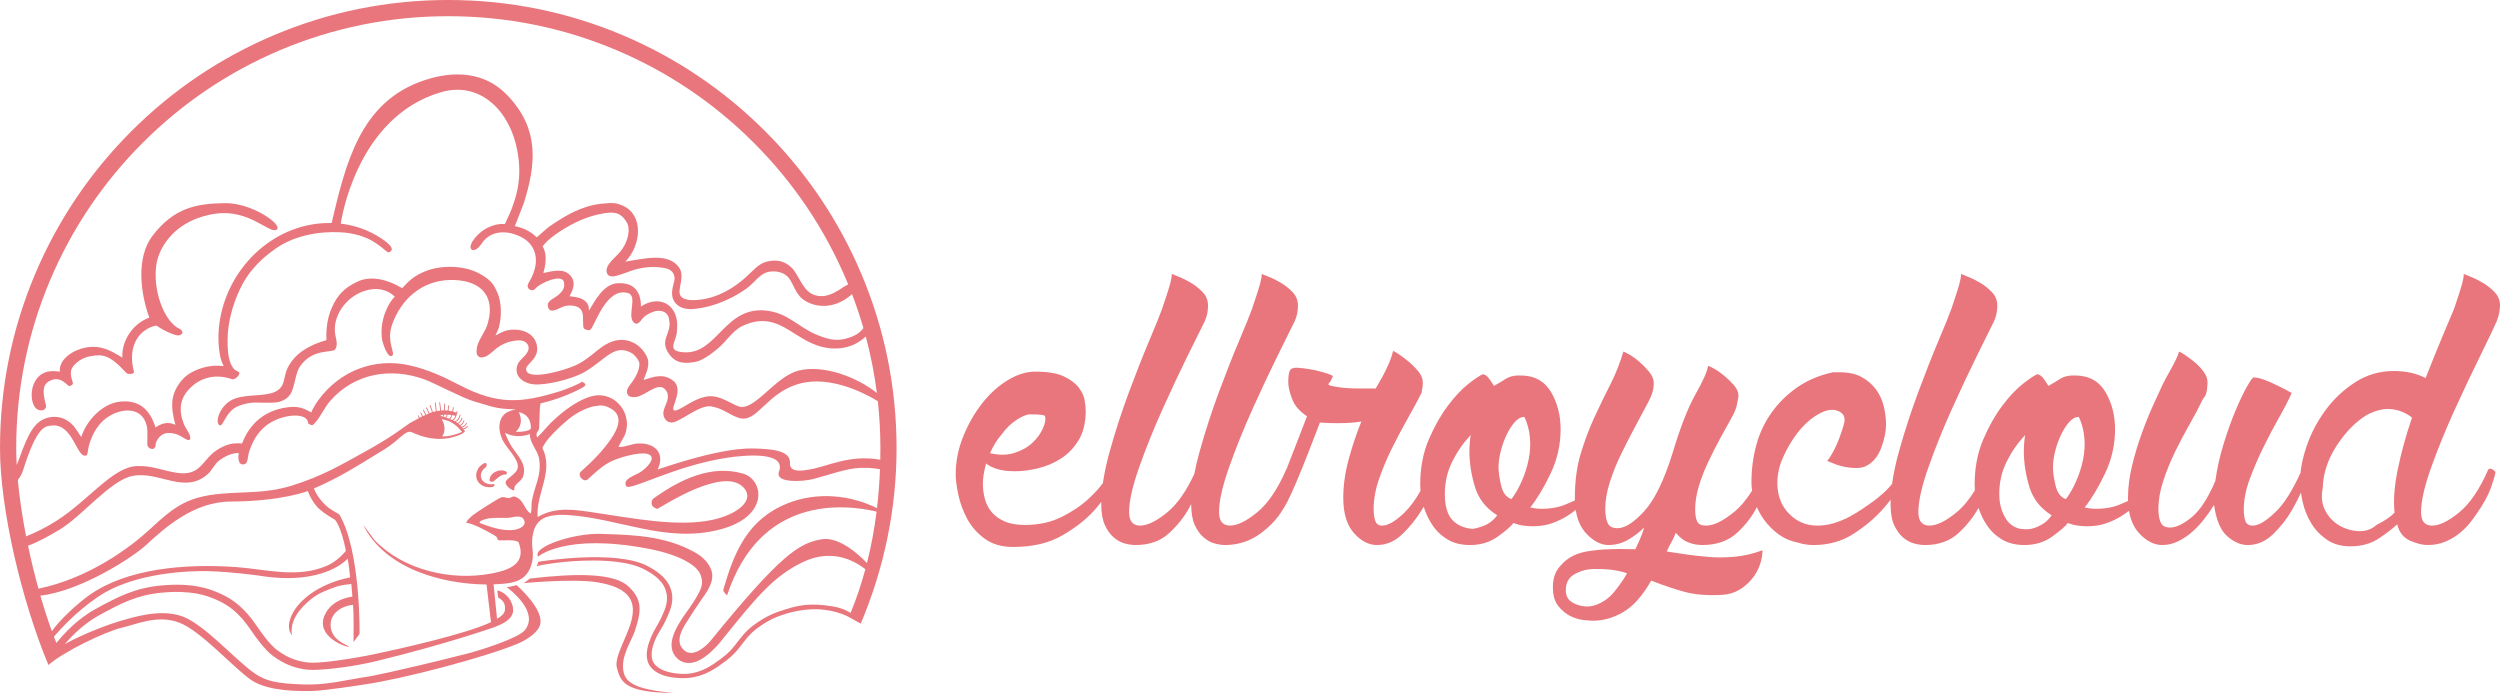
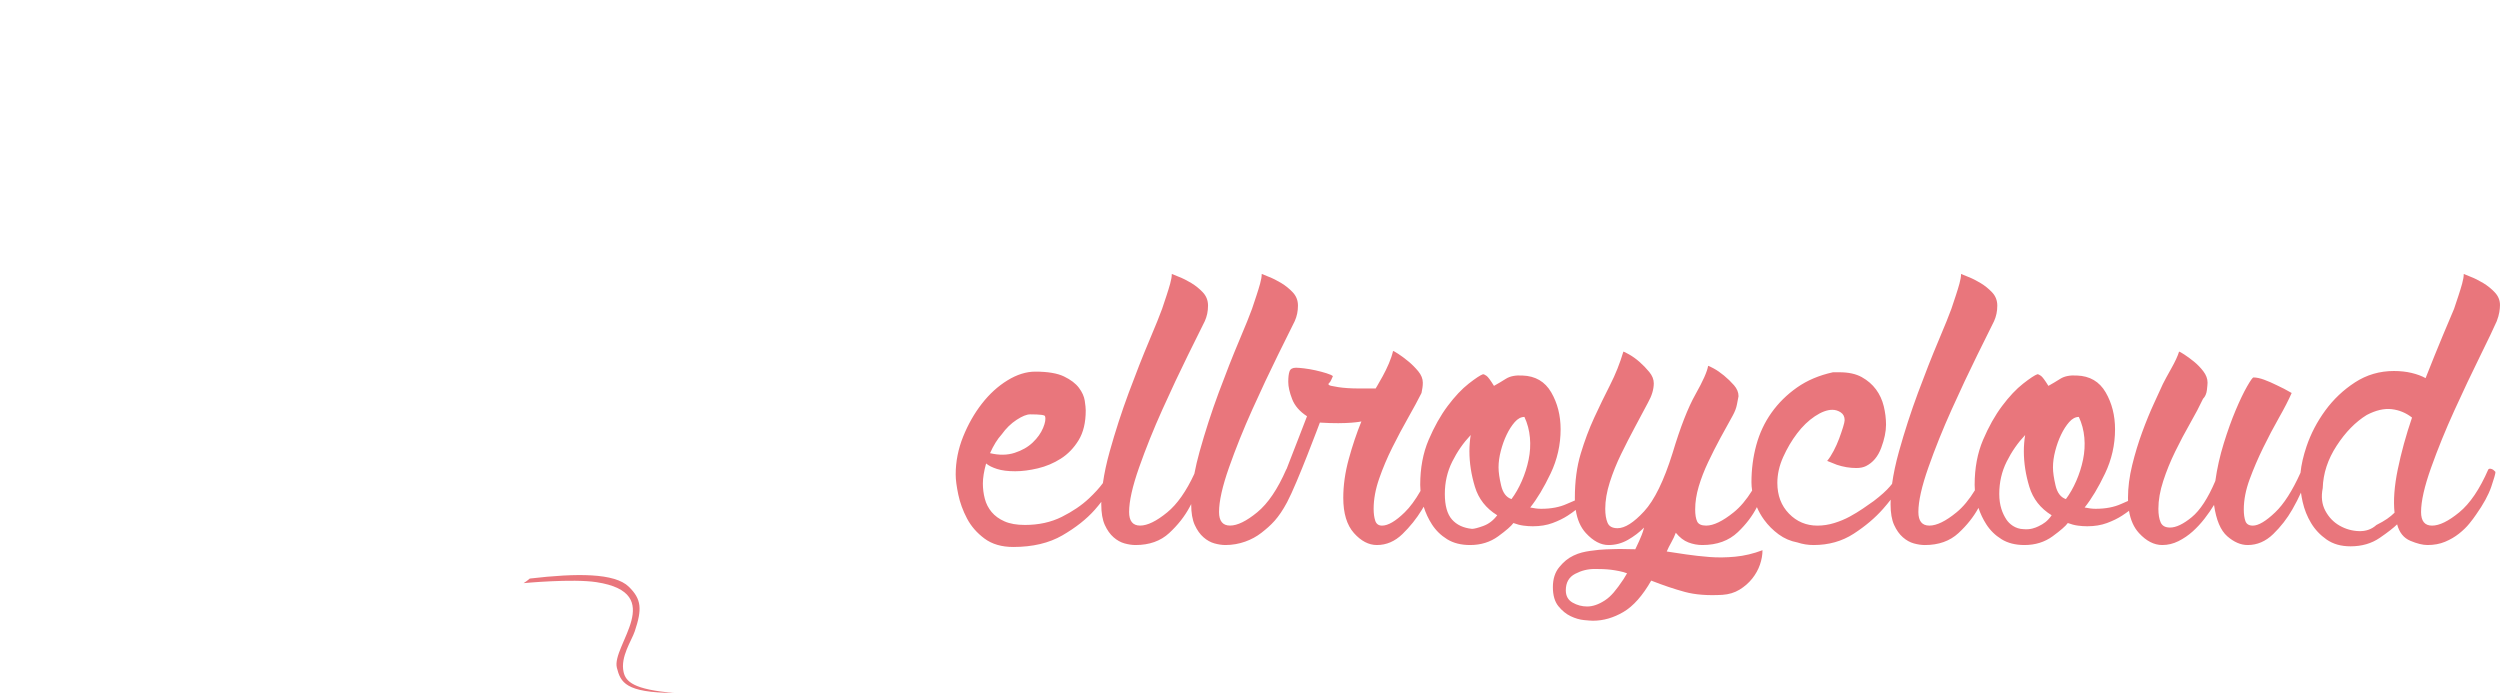
<svg xmlns="http://www.w3.org/2000/svg" id="Layer_2" data-name="Layer 2" viewBox="0 0 2778.04 769.97">
  <defs>
    <style>
      .cls-1 {
        fill: #e9767c;
      }
    </style>
  </defs>
  <g id="GUIDES">
    <g>
      <g>
-         <path class="cls-1" d="M546.81,538.19c-12.19.51-17.29-11.51-6.83-19.28,1.43-1.18.92-4.56-.84-4.41-2.13.18-5.98,3.41-7.21,5.29-7.92,12.11,2.27,23.93,15.52,21.28,0,0,1.44-.27,1.77-1.36.85-2.82-.78-1.59-2.41-1.53Z" />
-         <path class="cls-1" d="M562.42,524.02c-6.57-3.83-17.97.89-18.46,9.25-.13,2.17,2.55,2.32,4.14,1.81,1.45-.46,7.88-8.26,13.42-7.76,2.08.19,2.12-2.58.9-3.3Z" />
-         <path class="cls-1" d="M957.11,304.23c-25.09-59.32-61-112.59-106.75-158.33s-99.02-81.66-158.33-106.75C630.61,13.17,565.37,0,498.13,0s-132.48,13.17-193.9,39.15c-59.32,25.09-112.59,61-158.33,106.75-45.74,45.74-81.66,99.02-106.75,158.33C13.17,365.65,0,430.88,0,498.13s23.97,169.38,53.81,240.82c16.65-14.64,62.45-36.93,82.14-41.58,17.21-4.07,39.34-14.39,62.9-5.61,24.01,8.95,58.63,48.36,79.45,63.3,13.77,9.89,38.52,13.59,68.82,12.75,15.24-.43,57.78-7.22,57.78-7.22,42.32-6.01,133.39-29.95,170.05-45.16,8.2-3.4,21.5-11.03,24.91-20.2,6.37-17.13-25.87-45.09-25.87-45.09-5.15,1.71-10.97,2.26-10.97,2.26,3.82,3,36.13,27.15,20.47,47.58-7.2,9.39-51.91,23.22-64.56,26.41-80.5,20.3-107.89,25.13-107.89,25.13-27.1,3.97-47.47,9.99-73.68,9.07-29.58-1.03-41.71-3.56-54.38-12.32-21.62-14.95-55.61-54.28-80.3-63.3-24.48-8.95-54.73.97-70.22,5.39-8.52,2.43-38.56,13.18-60.42,25.33,14.99-17.57,29.4-27.14,37.49-31.62,25.74-14.25,43.36-23.08,70.92-25.55,31.95-2.86,49.29,2.87,62.03,8.85,10.88,5.11,22.88,12.72,36.89,33.64,5.02,7.51,14.83,21.12,24.08,27.97,12.21,9.04,24.19,13.74,38.85,15.24,1.35.14,2.97.2,4.8.2,15.48,0,46.97-3.86,71.25-9.81,80.84-19.8,131.21-37.8,131.21-37.8,7.29-2.85,19.76-7.97,20.56-17.57.83-10-6.94-20.65-17.55-23.22l.97,8.01c4.38,2.17,8.21,6.21,7.59,12.55.33,4.76-4.13,8.31-8.83,11.04l-3.85-38.26c12.39-.78,27.06-.51,36-10.55,6.8-7.64,8.64-19.36,7.25-29.14,0,0-2.62-16.35,4.98-27.37,6.55-9.5,20.55-10.9,34.68-9.97,57.25,3.74,108.83,31.61,168.55,16.09,55.59-14.45,48.57-55.42,26.07-62.05-35.06-10.33-69.74,5.9-100,27.68-1.9,1.37-4.8,8.86,4.43,11.44,6.64-3.32,72.69-46.87,95.21-24.35,15.13,15.13-8.12,31-33.95,36.53-37.94,8.13-86.89-1.51-129.61-7.84-22.56-3.34-43.76-7.45-64.65,4.67-1.92-26.53,18.32-50.52,5.27-76.79,2.39-4.58,4.27-7.34,6.82-10.38,6.83-8.14,19.65-20.18,28.53-26.17,6.95-4.69,15.77-8.64,23.01-9.89,7.36-1.27,11.01-1.11,17.88,2.83,14.17,8.13,7.51,22.51.46,32.96-9.31,13.81-21.09,25.56-33.48,36.58-5.42,4.72,3,12.96,7.16,9.09,8.24-7.58,16.42-15.46,26.69-20.34,8.69-4.13,31.14-10.62,39.97-7.9,11.43,3.53-1.9,15.93-7.22,19.53-6.81,4.63-20.58,7.77-16.87,15.74,1.71,7.73,52.57-21.99,111.71-31.02,17.56-2.68,67-8.25,58.25,15.5-4.63,12.57,25.24,11.3,38.28,8.01,14.87-3.76,36.64-11.96,52.08-12.3,7.13-.16,13.25-.18,21.88,1.47-.55,14.53-1.64,28.97-3.32,43.3-28.97-14.52-65.92-18.64-99.14-5.5-44.86,17.74-59.59,54.55-71.59,95.84-.68,2.36,4.13,6.55,4.13,6.55,36.84-111.78,130.88-101.4,166.13-93.11-2.41,19.3-5.92,38.37-10.66,57.13-11.5-11.88-32.41-29.6-50.67-26.35-24.75,4.41-44.83,16.46-122.88,112.46-4.83,5.94-19.49,19.91-29.79,10.74-11.9-10.59.38-26.99,5.47-35.18,2.64-4.24,8.77-13.58,12.72-19.26,6.34-9.12,17.51-22.72,11.6-36.03-5.8-13.06-17.63-18.36-25.24-22.08-33.36-16.31-72.68-15.57-95.8-16.65-30.84-1.44-78.28,14.78-70.8,25.22,0,0,29.61-26.45,122.07-8.8,44.06,8.41,55.57,22.69,57.71,27.51,5.28,11.87.67,18.16-4.82,28.02-2.73,4.91-11.97,17.56-13.61,20-7.65,11.4-19.27,30.39-9.22,43.65,3.65,4.81,7.93,7.27,13.92,7.81,18.37,1.65,39.03-26.58,39.15-26.74,35.81-44.24,55.62-69.39,88.64-85.2,26.04-12.47,49.84-7.59,69.75,7.76-4.44,16.43-9.85,32.62-16.33,48.5-10.03-5.66-16.35-6.89-28.76-8.41-22.08-2.7-35.97,2.13-46.2,5.34-9.2,2.89-18.74,6.42-32.61,16.53-9.72,7.08-15.87,15.98-19.86,21.09-3.94,5.05-7.66,9.81-16.68,16.44-9.95,7.31-21.23,15.58-37.93,16.78-2.57.18-24.85.85-34.97-9.75-10.07-10.55.71-31.24,4.73-37.56,1.61-2.53,4.8-7.86,7.23-13.16,4.88-10.63,9.76-21.26,4.82-34.75-4.84-13.23-18.23-20.6-24.66-24.14-35.48-19.54-122.28-5.16-122.28-5.16-.47,3.03-2.02,4.93-2.02,4.93,12.72-3.6,87.77-14.21,120.94,4.06,5.88,3.24,18.1,9.97,22.36,21.61,4.4,12.03.08,21.44-4.51,31.43-2.28,4.97-5.7,10.49-7.06,12.96-6.38,11.56-14.36,30.53-4.46,42.35,10.67,12.75,33.92,12.22,39.85,11.86.21-.01.4-.03.57-.04,18.7-1.34,31.29-10.58,41.4-18,9.61-7.05,13.71-12.32,17.69-17.4,3.96-5.07,9.71-13.47,18.83-20.11,13.21-9.62,22.05-12.88,30.79-15.62,9.67-3.03,26.76-6.92,44.31-4.6,16.6,2.19,26.54,7.99,26.54,7.99l13.13,7.34c25.98-61.42,39.81-127.63,39.81-194.87s-13.17-132.48-39.15-193.9ZM959.46,364.59c-3.88,4.93-8.42,8.63-18.94,11.57-11.4,3.19-21.18.99-34.78-4.96-18.34-8.02-29.95-22.54-51.97-25.77-48.65-7.14-56.03,48.64-94.04,46.04-18.91-1.29-9.41-10.55-7.74-20.96.22-1.39.59-7.76.57-9.28-.3-23.84-20.72-33.61-40.34-20.61.09-17.26-8.31-26.54-25.21-25.95-15.85.56-24.95,17.79-32.53,30.54l-.32-4.61c-3.29-9.4-12.12-10.25-21.2-11.44,1.69-3.66,4.46-8.07,4.46-13.86,0-7.33-5.86-11.86-9.31-13.22-9.5-3.73-23.27,1.88-24.35,1.09,0,0,6.29-17.81-.71-29.28,0,0,2.82-5.66,17.03-15.29,17.62-11.93,33.9-18.57,49.32-21.24,11.14-1.93,19.25-2.58,26.33,8.58,5.08,6.58,3.58,21.25-6.51,33.76-5.51,6.83-17.25,14.54-14.9,23.41,1.32,5,7.62,3.96,7.62,3.96,9.86-1.79,17.17-6.17,26.94-8.36,8.68-1.94,17.79-2.84,29.08-.96,4.11.69,8.23,2.19,10.42,6.45,3.26,6.32-.81,10.78-1.51,19.74-1.08,13.94,10.42,20.59,23.32,19.46,26.22-2.29,47.78-14.43,59.89-23.17,8.85-6.38,14.32-16.93,25.55-18.42,5.99-.79,13.34.22,18.69,4.75,6.77,5.73,8.53,18.47,17.33,25.55,11.07,8.91,34,13.66,55.17-5.24,4.75,12.41,8.95,24.98,12.63,37.68ZM18,498.13c0-64.82,12.69-127.7,37.73-186.88,24.18-57.17,58.8-108.52,102.9-152.62,44.1-44.1,95.44-78.72,152.62-102.9,59.19-25.03,122.06-37.73,186.88-37.73s127.7,12.69,186.88,37.73c57.17,24.18,108.52,58.8,152.62,102.9,44.1,44.1,78.72,95.44,102.9,152.62.67,1.59,1.33,3.18,1.98,4.77-7.95,3.56-21.44,17.38-37.79,11.71-13.26-4.59-17.25-23.42-25.56-30.8-7.5-6.67-15.31-8.71-25.87-6.52-10.8,2.24-15.52,10.02-27.69,20.4-15.64,13.33-36.52,23.58-58.7,22.63-3.56-.15-9.74-1.92-10.97-5.35-3.43-6.17,5.21-20.16-.82-29.9-11.63-18.77-41.29-10.21-60.17-7.48,17.88-18.38,20.51-52.15-3.12-62.24-6.83-2.92-9.81-3.58-24.17-2-22.57,2.49-41.29,14.69-52.7,22.17-6.33,4.15-9.58,7.19-18.52,15.14-7.24-6.96-14.44-10.47-24.35-12.42l10.09-25.91c13.41-42.97,17.52-81.66-17.84-119.04-31.51-33.3-73-23.82-92.98-17.16-71.7,23.9-87.35,93.49-102.85,158.56-9.76-.18-18.77.73-27.96,2.84-58.49,13.36-100.09,70.28-97.69,129.86.33,8.21,1.73,19.35,5.8,26.35,0,0-7.06-1.1-14.88,0-12.51,1.76-24.38,7.56-30.2,13.95-14.79,16.22-14.16,30.98-8.68,51.32-8-4.28-16.32-1.31-22.05,2.89-6.24-19.84-18.07-31.1-39.73-28.68-19.17,2.15-37.04,20.73-42.8,39.33-2.78-4.38-5.05-7.64-7.35-10.86-2.47-3.46-12.47-14.21-28.15-11.02-15.81,3.22-22.89,16.3-33.65,46.33-.88,2.47-1.76,4.58-2.61,6.39-.35-6.36-.53-12.51-.53-18.37ZM44.85,661.88c43.82-4.86,101.5-41.63,117.04-55.85,20.71-18.96,52.7-48.54,94.8-48.71,55.86-.22,85.39-11.62,85.39-11.62,1.86,5.37,5.6,11.86,9.21,16.24,4.45,5.4,11.77,10.33,20.85,15.56,0,0,6.63,6.12,12.25,34.56,0,0-8.69,11.22-21.01,16.56-33.1,14.34-67.87,3.91-100.48,1.56-58.42-4.21-122.15,1.88-163.47,30.99-13.28,9.36-33.86,28.37-41.76,40.27-4.48-12.25-8.79-25.59-12.82-39.55ZM570.08,588.94c-12.76,1.14-25.28-3.49-36.99-7.73-.15-1.01-.1-1.61,1.01-2.22,8.92-4.89,20.57-3.21,30.17-3.54,5.29-.19,11.05-3.17,16.38-.03,6.99,8.05-3.1,12.86-10.57,13.53ZM590.92,556.99c-.73,4.44.24,9.16-1.22,13.67-7.31-4.46-7.29-14.72-16.6-18.47-3.85-1.55-4.53,1.19-7.83,1.23-2.4.02-4.51-1.41-7.64-.97-2.76.39-29.91,17.91-33.11,20.69-6.42,5.56-6.42,7.78-6.42,7.78,5.09.74,7.22,1.97,9.92,2.96,3.49,1.29,22.06,10.68,23.77,12.72.87,1.04.98,2.51,1.6,3.66,4.95.89,19.68-1.45,22.96,2.48,9.15,24.35-11.45,31.05-30.77,34.65-44.51,8.28-97.25-3.88-129.12-36.96l-12.94-17.28c23.73,48.29,86.94,66.02,137.14,66.33l4.92,41.83c-26.17,12.88-102.85,30.01-128.89,35.48-26.2,5.5-61.78,10.69-73.59,9.47-13.33-1.37-23.77-5.47-34.91-13.71-8.59-6.36-18.38-20.3-22.2-25.99-15.09-22.55-28.21-30.84-40.14-36.44-13.71-6.43-32.28-12.6-66.14-9.58-29.05,2.6-48.19,12.19-74.08,26.52-9.19,5.09-26.04,16.33-42.98,37.39-.92-2.28-1.83-4.62-2.74-7,7.12-7.87,23.05-26.49,48.86-44.17,34.89-23.89,89.46-29.47,124.09-28.54,24.31.65,54.02,4.77,54.02,4.77,73.86,12.28,99.42-18.78,99.42-18.78,0,0,1.17,4.78,2.77,20.93,0,0-36.83,5.66-58.21,31.34-6.97,8.37-14.12,22.96-6.52,32.98-2.36-15.76,7.82-29.07,20.67-39.68,8.99-7.43,18.23-10.59,29.23-14.52,5.21-1.86,16.2-2.79,16.2-2.79.21,1.45.86,10.12,1.14,13.98-25.54,3.71-31.52,20.92-32.42,25.31-4.47,21.79,28.79,32.18,28.99,30.2-5.9-3.07-17.93-7.59-20.39-19.94-2.82-14.17,8.72-24.79,24.53-26.45,0,0,1.05,8.95.54,41.38l6.71-9.02s1.47-91.96-22.47-132.79c0,0-9.28-5.31-11.86-7.34-6.68-5.23-13.35-13.56-16.4-21.5,28.42-12.34,45.46-23.33,78.07-43.31,17.68-10.83,23.31-21.94,30.5-19.33,12.65,6.08,27.2,9.22,41.33,6.65,2.98-.54,15.72-3.51,17.98-7.73-.6-.76-1.14-1.44-1.64-2.08,2.25-.33,3.72-1.27,4.8-3.05.14-.24.07-.54-.17-.69-.23-.14-.54-.07-.69.17-1.01,1.66-2.4,2.45-4.69,2.65-.29-.36-.58-.72-.86-1.06,2.49-.5,4.14-1.88,5.34-4.44.12-.25,0-.55-.24-.67-.25-.12-.55,0-.67.24-1.14,2.45-2.69,3.64-5.19,3.98-.33-.37-.66-.74-1-1.1,1.9-.84,3.25-2.48,4.27-5.15.1-.26-.03-.55-.29-.64-.26-.1-.55.03-.64.29-.98,2.57-2.23,4.06-4.08,4.74-.45-.45-.93-.89-1.46-1.35-.05-.05-.11-.09-.17-.14,2.02-1,3.46-2.9,4.56-5.93.09-.26-.04-.55-.3-.64-.25-.09-.55.04-.64.3-1.09,3-2.47,4.74-4.5,5.56-.58-.44-1.23-.89-1.95-1.33,2.43-1.03,4.09-3.35,5.31-7.32.08-.26-.07-.54-.33-.62-.27-.08-.54.07-.62.33-1.26,4.09-2.9,6.21-5.48,6.95-.53-.3-1.1-.6-1.7-.9,1.42-.91,2.54-2.55,3.45-5.05,0,0,1.04-3.11,1.29-4.74.04-.27-.12-.54-.39-.59-.27-.05-.54.12-.59.39l-.32,1.35c-1.18-.43-2.44-.86-3.57-1.18.25-1.32.47-2.8.68-4.45.03-.27-.16-.52-.43-.56-.27-.04-.52.16-.56.43-.2,1.6-.42,3.04-.66,4.32-1.42-.36-2.8-.63-4.18-.81.26-1.58.5-3.38.72-5.43.03-.27-.17-.52-.44-.55-.27-.03-.52.17-.55.44-.22,2.05-.46,3.84-.72,5.41-1.01-.11-2.02-.17-3.04-.19.16-1.99.23-4.32.23-7.07,0-.28-.22-.5-.5-.5h0c-.28,0-.5.22-.5.5,0,2.76-.07,5.1-.23,7.07-1.1.01-2.21.07-3.33.18-.12-2.35-.46-5.22-1.01-8.73-.04-.27-.31-.46-.57-.42-.27.04-.46.3-.42.57.55,3.5.89,6.37,1.01,8.68-1.26.15-2.55.35-3.87.61-.09-2.44-.44-5.48-1.03-9.25-.04-.27-.31-.46-.57-.42-.27.04-.46.3-.42.57.6,3.82.95,6.89,1.03,9.3-.96.21-1.94.43-2.95.69-.08.02-.16.04-.24.07-.58-2.09-1.41-4.54-2.5-7.43-.1-.26-.39-.39-.64-.29-.26.1-.39.39-.29.64,1.08,2.86,1.91,5.3,2.48,7.36-.85.27-1.78.6-2.77,1-.75-1.77-1.7-3.78-2.85-6.06-.12-.25-.43-.34-.67-.22-.25.12-.34.43-.22.67,1.14,2.26,2.08,4.25,2.82,5.99-.93.38-1.9.81-2.89,1.26-.69-1.57-1.52-3.31-2.5-5.25-.12-.25-.43-.34-.67-.22-.25.12-.34.43-.22.67.98,1.93,1.8,3.66,2.48,5.22-.85.4-1.72.81-2.58,1.23-.55-1.19-1.16-2.46-1.86-3.84-.12-.25-.43-.34-.67-.22-.25.12-.34.43-.22.67.7,1.38,1.31,2.64,1.85,3.83-.89.44-1.78.89-2.66,1.34-.36-.75-.74-1.53-1.16-2.35-.12-.25-.43-.34-.67-.22-.25.12-.34.43-.22.67.42.83.8,1.6,1.16,2.36-4.49,2.32-8.42,4.52-10.04,5.43-6.48,4.25-19.8,15.43-51.95,32.97-24.71,13.48-44.44,25.66-78.69,36.38-28.53,8.93-49.71,6.73-78.2,9.14-37.77,3.19-52.28,13.71-79.68,39.19-21.54,20.03-67.6,54.68-124.25,66.39-4.27-15.47-8.18-31.59-11.56-47.76,9.04-3.19,22.71-10.28,35.69-18.22,24.71-15.12,55.83-54.21,80.03-59.23,29.7-6.17,58.28,21.32,84.4-2.46,4.61-4.2,6.85-10.63,12.24-14.69,6.12-4.61,14.06-8.62,21.83-8.34-.77,3.52-.95,11.69,3.38,12.49,7.41,1.37,6.17-7.77,7.89-13.23,7.03-22.29,20.61-36.2,44.15-40.32,7.13-1.25,21.31-1.43,21.62,8.16,4.49,2.48,4.57,2.9,7.83-.8,6.2-7.06,10.21-16.85,16.85-24.41,26.96-30.68,67.57-37.48,105.15-23.53,10.72,3.98,43.14,21.15,54.53,24.22,16.74,4.51,23.72,8.86,46.44,8.72,0,0-6.97,1.76-9.94,3.54-9.01,5.39-11.06,18.02-4.37,31.39,4.27,8.54,17.55,20.5,16.55,29.61-.83,7.48-12.91,12.1-13.53,16.36-.7,4.8,8.5,10.3,9.63,9.06-.93-7.57,7.48-8.46,9.83-15.61,4.49-13.67-6.97-23.45-13.1-33.42-2.94-4.79-5.19-9.59-7.26-14.81,8.75,4.71,18.52,4.78,27.81,1.45-.39,9.58,8.51,17.93,10.13,26.83,3.44,18.92-5.17,30.9-7.96,47.8ZM499.07,465.22c-.98-.38-2.02-.75-3.14-1.13.56-.79,1.06-1.88,1.49-3.34,1.25.06,2.64.18,4.19.4-.7,2.2-1.54,3.52-2.54,4.07ZM502.61,461.29c1.1.17,2.28.41,3.53.68-.94,2.53-2.1,4.05-3.59,4.73-.74-.34-1.52-.69-2.36-1.03.97-.82,1.76-2.24,2.43-4.38ZM494.93,463.77c-.68-.22-1.39-.44-2.12-.66.33-.62.61-1.39.84-2.31.81-.06,1.72-.09,2.74-.07-.43,1.4-.92,2.4-1.46,3.05ZM507.47,473.5c2.27,2,5.93,6.45,5.93,6.45-12.02,5.37-22.26,5.34-21.88,4.76,5.91-8.92-.7-18.89-.7-18.89,5.43,1.22,8.63,1.31,16.65,7.67ZM491.83,462.82c-.72-.21-1.47-.42-2.25-.63.07-.23.13-.48.19-.74.65-.19,1.58-.41,2.82-.55-.22.78-.47,1.43-.76,1.93ZM576.51,458s13.84,1.68,13.38,17.83c-.1,3.45-13.3,4.43-16.74,3.89,0,0,10.02-7.58,3.37-21.72ZM899.11,521.77c-2.79.43-22.07,5.05-21.25-7.09,1.09-15.12-23.98-15.53-36.04-16.18-13.73-.74-41.5-.25-111.02,23.2,8.89-18.62-3.79-30.23-22.6-28.82-6.78.51-13.6,4.06-20.59,3.87-.77-.75,6.03-11.49,6.9-13.73,7.58-19.6-5.42-41.89-26.69-43.76-19.7-1.73-48.75,22.03-61.23,36.49-3.14,3.64-5.15,5.92-9.69,10.43-2.45-6.14,2.06-6.22,2.29-11.21.14-3.21.12-10.44.45-14.42.36-4.29-.04-8.2,1.08-12.38,0,0,24.32-4.92,47.43-17.98,5.99-3.39-1.56-5.99-1.56-5.99-3.44,2.82-19.54,9.08-23.8,10.39-43.18,13.32-68.98,15.67-111.76-6.47-18.22-9.43-35.1-17.43-55.65-22.09-39.21-8.9-77.47,5.96-101.21,38.03-3.31,4.47-6.14,9.14-8.33,14.25-10.32-5.82-16.04-7.26-27.99-5.47-23.73,3.55-40.39,17.73-48.85,39.93-10.5-.76-16.51.75-25.44,5.75-19.36,10.84-18.83,31.34-47.58,26.8-14.98-2.37-27.14-7.97-43.49-7.47-27.29.83-53.6,37.91-90.11,61.15-11.42,7.27-24.35,13.41-33.37,17.03-4.18-21.48-7.38-42.83-9.23-62.65,2.32-2.96,4.54-6.58,5.83-10.72,15.86-50.7,25.2-49.01,31.8-49.76,23.52-2.65,27.53,35.27,37.71,33.41,3.66-.67.72-5.56,6.74-19.96,6.28-15.04,15.09-21.59,21.63-25.15,14.62-7.95,34.48-8.19,39.5,11.64,1.64,6.48.22,18.33.84,22.19.81,2.92,6.29,5.94,8.46,2.03,1.21-2.18-.32-4.39,3.25-9.42,4.33-6.1,9.44-6.94,15.03-6.34,10.68,1.14,15.22,8.21,19.73,7.73,4.21-2.97-4.18-13.4-5.52-16.69-6.99-17.13-5.24-30.96,8.86-43.35,11.4-10.02,27.17-13.56,44.05-7.67,3.52,1.23,9.02-4.63,8.22-7.25-.53-1.75-4.41-1.38-7.09-5.49-3.55-5.42-6.05-12.32-5.93-31.11.12-19.16,5.6-38.64,13.63-55.9,10.68-22.96,27.31-36.49,39.56-45.17,20.46-14.51,47.87-19.63,72.59-18.27,13.58.75,27.99,4.34,39.77,12.55,11.51,8.02,12.25,11.42,15.34,8.92,5.71-4.04-5.7-11.82-11-15.27-5.63-3.67-14.1-8.16-21.94-10.78-7.67-2.56-14.78-4.2-22.2-5.03,0,0,16.13-118.8,111.93-146.2,43.08-12.33,76.23,21.14,84.3,65.18,5.2,28.34,1.29,50.78-13.87,81.55,0,0-9.28-1.62-21.07,5.02-12.49,7.02-21.52,21.63-14.88,23.72,2.84.85,7.06-2.41,9.95-6.87,11.5-17.74,33.94-14.52,48.13-5.17,12.64,8.87,16.45,24.33,7.39,42.94-2.42,4.97-6.3,8.9-2.87,12.33,1.3,1.3,4.78,2.8,7.36-.4,5.16-6.42,29.01-16.38,31.47-7.68,2.01,6.67-2.06,11-4.41,13.34-5.54,5.54-14.22,7.28-13.32,13.64,1.63,11.39,13.73.73,20.52-.14,9.08-1.17,17.96.76,18.47,11.3.5,10.32-.42,13.82,2.52,14.85,2.13.75,4.66,1.92,6.29-.13,5.54-6.92,17.93-47.04,41.29-40.15,10.81,3.34-.64,23.87,5.7,31.82,4.96,6.22,8.76-2.21,12.15-5.35,2.05-1.9,6.34-4.4,11.05-5.97,4.81-1.6,9.82-.34,11.19.46,4.59,2.49,5.4,6.15,5.97,10.81,1.72,14.07-11.36,20.6-.44,35.96,7.89,11.1,18.42,10.93,30.2,8.52,9.48-1.94,23.47-14.18,23.47-14.18,9.66-7.72,16.82-20.44,28.16-25.64,35.09-16.11,50.84,8.37,78.22,20.02,21.05,8.96,42.92,6.24,57.98-7.65.19-.17.38-.35.57-.53,5.51,20.62,9.63,41.58,12.33,62.82-22.8-18.38-60.44-31.82-87.25-24.86-26.51,6.89-49.46,46.44-66.93,39.55-9.05-3.57-19.48-11.41-31.17-11.15-17.63.39-35.3,18.61-40.34,15.55-3.93-2.38,12.22-23.75-1.27-33.26-11.12-7.84-20.71-3.95-32.32-.34,3.19-8.34,7.9-17.41,3.58-26.14-7.92-16-25.11-22.9-41.67-15.29-12.06,5.54-19.31,15.43-33.69,23.29-11.33,6.19-36.32,12.61-46.49,12.36-4.08-.1-11.5,0-12.17-5.67-1-6.17,13.99-11.35,12.17-25.5-1.81-14.05-15.5-20.67-30.88-18.6-6.93.93-10.87,4.08-15.45,6.1,1.06-2.42,3.2-6.48,3.88-9.04,4.41-16.88,1.43-33.04-2.48-40.25-1.88-3.47-3.68-11.47-19.9-19.87-18.67-9.67-43.67-8.38-58.52-2.54-12.82,5.04-18.48,10.37-26.62,19.11-15.59-9.26-34.2-14.57-49.76-7.19-14.68,6.96-21.94,14.79-28.1,28.29-5.24,11.48-6.83,24.18-6.27,36.68-17.58,5-34.28,13.54-42.95,30.48-5.31,10.37-2,20.82-13.61,26.7-11.19,5.67-30.48,2.62-45.04,7.74-16.53,5.82-23.03,26.43-17.1,29.82,4.18,1.43,6.88-16.13,21.02-21.59,15.95-6.15,21.95-2.66,40.29-3.82,6.38-.41,15.33-3.5,18.89-12.32,4.32-10.73,4.13-20.66,9.28-28.01,13.67-19.5,33.83-14.83,38.5-18.27,3.83-4.39,1.54-11.45.67-15.89-4.1-20.88,11.42-42.68,32.17-49.5,12.67-4.17,24.83-2.33,33.83,6.34-3.69,3.65-6.29,7.97-8.48,12.61-5.12,10.82-7.1,21.42-5.91,33.41.47,4.71,6.07,22.14,10.99,19.79,5.41-1.65-6.59-14.98.41-34.81,10.02-28.39,33.18-48.65,63.83-49.5,32.07-.89,51.69,15.41,42.55,47.97-2.89,10.28-10.61,18.35-12.16,27.22-.87,5.02-.56,9.79,4.01,10.75,7.21,1.02,13.96-7.35,18.36-10.5,5.35-3.83,11.29-6.79,19.71-7.98,6.26-1.01,11.69-.28,14.52,4.48,1,1.68.96,3.61.8,4.85-.85,6.4-9.86,11.22-12.1,16.92-4.87,12.43,5.49,20.91,17.55,22.19,13.07,1.38,42.67-5.35,57.39-14,22.55-13.25,32.8-31.97,52.21-20.42,2.31,1.37,8.21,7.58,8.17,11.83-.07,7.39-4.35,14.02-5.77,16.55-3.48,6.2-11.39,12-6.69,18.29,1.05,1.41,3.57,1.99,6.74,2.02,12.18.1,28.62-21.29,36.47-5.36,3.7,9.32-5.33,16.66-4.03,25.1.91,5.95,5.94,9.76,11.7,8.02,10.89-3.28,29.67-19.92,42.04-17.37,13.59,2.81,18.36,8.64,29.47,12.51,21.34,7.43,30.57-29.14,70.5-38.52,31.36-7.36,67.08,9.42,84.51,20.12,1.86,17.28,2.81,34.73,2.81,52.33,0,4.24-.05,8.48-.13,12.71-34.88-6.13-59.1,7.86-79.01,10.93Z" />
-         <path class="cls-1" d="M50.92,449.62c-2.66-10.42-4.67-20.72,2.73-25.42,14.02-8.91,21.48,5.94,23.58,4.74,0,0,4.69-.86,3.65-3.97-2.55-7.58-3.99-13.74,1.95-19.73,7.47-7.54,15.46-9.84,25.99-10.39,13.41-.7,23.49,11.31,32.03,20,2.13,1.12,7.65,1.15,8.09-1.59-4.96-17.47-2.32-37.4,13.98-47.35,6.96-4.25,11.06-4,11.06-4,8.67,6.02,21.86,11.77,25.19,10.76,5.66-1.7,3.62-5.76.22-7.34-16.68-7.7-30.42-42.81-25.38-72.77,3.02-17.94,20.88-48.97,65.85-55.13,37.21-5.1,59.52,22.55,67.38,17.87,8.26-4.92-27.03-29.88-56.89-29.57-32.44.34-57.19,5.34-80.76,36.14-19.24,25.15-12.95,65.92-3.63,91.08-17.99,6.25-31,25.49-30.03,44.48-13.45-8.44-24.63-14.3-41.09-11.16-12.45,2.38-29.6,12.14-28.35,26.77-7.46-1.16-19.47-2.17-26.9,9.65-6.73,10.69-4.74,24.39-1.02,29.48,4.67,6.39,14.14,4.41,12.36-2.56Z" />
        <path class="cls-1" d="M692.92,746.66c-3.71-16.88,8.9-34.57,12.46-45.23,8.13-24.36,7.72-35.48-6.69-49.48-15.67-15.22-57.24-15.24-110.01-9.05,0,0-2.9,2.64-6.83,5.1,0,0,54.2-5.19,80.97-1.08,79.37,12.21,16.38,70.67,22.66,95.16,4.12,16.06,9.5,27.65,63.28,27.9-44.63-3.79-53.45-12.46-55.84-23.32Z" />
      </g>
      <path id="ELLROY_CLOUD" data-name="ELLROY CLOUD" class="cls-1" d="M1512.8,468.34c-5.28,12.94-9.95,26.85-14.02,41.7-4.08,14.86-6.11,29.24-6.11,43.13,0,17.25,3.95,30.32,11.86,39.18,7.91,8.87,16.41,13.3,25.52,13.3,10.54,0,20.01-4.07,28.4-12.22,8.38-8.14,15.57-17.13,21.57-26.96.7-1.14,1.37-2.27,2.03-3.4,2.14,6.93,5.17,13.45,9.11,19.58,4.31,6.72,9.94,12.22,16.89,16.53,6.94,4.31,15.46,6.47,25.52,6.47,11.97,0,22.4-3.24,31.27-9.71,8.86-6.47,14.49-11.38,16.89-14.74,3.83,1.44,7.55,2.4,11.14,2.88,3.59.48,7.07.72,10.43.72,8.14,0,15.46-1.19,21.93-3.59,6.47-2.39,12.1-5.14,16.89-8.27,3.54-2.3,6.5-4.41,8.87-6.33,1.64,10.76,5.38,19.34,11.26,25.74,8.14,8.87,16.53,13.3,25.16,13.3,7.66,0,14.85-1.91,21.57-5.75,6.71-3.83,12.69-8.38,17.97-13.66-1.66,6.68-3.99,11.27-5.48,14.93l-4.28,9.17c-3.36,0-12.84-.13-17.42-.31-3.13-.12-11.45.43-15.28.43-2.87,0-11.35.75-17.57,1.71-6.23.96-11.94,2.08-18.41,5.2-6.47,3.11-10.94,6.97-15.73,12.72-4.79,5.75-7.19,13.18-7.19,22.29s2.04,16.17,6.11,21.21c4.08,5.03,8.63,8.74,13.66,11.14,5.03,2.39,9.94,3.83,14.74,4.31,4.78.47,8.14.72,10.06.72,11.5,0,22.76-3.24,33.79-9.71,11.02-6.47,21.32-18.1,30.91-34.87,13.41,5.27,25.88,9.46,37.38,12.58,11.5,3.11,25.4,4.19,41.7,3.24,7.19-.48,13.54-2.4,19.05-5.75,5.5-3.36,10.18-7.44,14.02-12.22,3.83-4.8,6.71-9.95,8.63-15.46,1.91-5.52,2.87-10.91,2.87-16.17-10.06,3.83-20.13,6.22-30.19,7.19-10.06.96-19.66,1.08-28.76.36-9.11-.72-17.74-1.69-25.88-2.88-8.15-1.2-15.34-2.28-21.57-3.24,1.44-3.36,3.11-6.72,5.03-10.06,1.91-3.35,3.59-6.94,5.03-10.78,4.31,5.28,8.99,8.87,14.02,10.78,5.03,1.91,10.18,2.88,15.46,2.88,16.29,0,29.48-4.79,39.54-14.38,9.09-8.66,16.11-17.91,21.1-27.75,2.14,5,4.8,9.7,8.01,14.09,4.55,6.24,9.94,11.63,16.17,16.18,6.22,4.56,13.18,7.55,20.85,8.99,5.75,1.91,11.74,2.88,17.97,2.88,16.77,0,31.63-4.19,44.57-12.58,12.94-8.38,23.84-17.61,32.71-27.68,3.05-3.47,5.83-6.85,8.38-10.14-.06,1.72-.12,3.44-.12,5.11,0,9.59,1.33,17.25,3.95,23,2.63,5.75,5.86,10.31,9.71,13.66,3.83,3.36,7.91,5.64,12.22,6.83,4.31,1.19,8.38,1.8,12.22,1.8,15.33,0,27.79-4.43,37.38-13.3,9.34-8.64,16.73-17.97,22.21-27.99,2.11,6.45,5.01,12.54,8.7,18.28,4.31,6.72,9.94,12.22,16.89,16.53,6.94,4.31,15.46,6.47,25.52,6.47,11.97,0,22.4-3.24,31.27-9.71,8.86-6.47,14.49-11.38,16.89-14.74,3.83,1.44,7.55,2.4,11.14,2.88,3.59.48,7.07.72,10.43.72,8.14,0,15.46-1.19,21.93-3.59,6.47-2.39,12.1-5.14,16.89-8.27,2.93-1.91,5.46-3.68,7.59-5.32,1.72,10.29,5.41,18.53,11.1,24.73,8.14,8.87,16.77,13.3,25.88,13.3,6.22,0,12.22-1.44,17.97-4.31,5.75-2.88,11.02-6.47,15.82-10.78,4.78-4.31,9.22-9.1,13.3-14.38,4.07-5.27,7.55-10.3,10.43-15.1,2.39,16.78,7.3,28.4,14.74,34.87,7.43,6.47,14.97,9.71,22.65,9.71,10.54,0,20.01-4.07,28.4-12.22,8.38-8.14,15.46-17.25,21.21-27.32,3.77-6.6,6.96-12.82,9.59-18.7.47,3.38,1.08,6.84,1.9,10.43,1.91,8.39,5.03,16.18,9.35,23.36,4.31,7.19,10.06,13.3,17.25,18.33,7.19,5.03,16.05,7.55,26.6,7.55,12.46,0,23.24-3.11,32.35-9.34,9.1-6.22,15.57-11.26,19.41-15.1,2.39,9.11,7.3,15.22,14.74,18.33,7.42,3.12,13.77,4.67,19.05,4.67,7.19,0,13.66-1.2,19.41-3.59,5.75-2.39,10.9-5.39,15.46-8.99,4.55-3.59,8.38-7.3,11.5-11.14,3.11-3.83,5.63-7.19,7.55-10.07,8.14-11.5,13.77-21.8,16.89-30.91,3.11-9.1,4.67-14.61,4.67-16.54l-1.44-1.44c-1.44-1.44-3.12-2.16-5.03-2.16l-1.44.72c-9.59,22.05-20.38,37.99-32.35,47.81-11.99,9.83-22.05,14.74-30.19,14.74s-12.22-5.03-12.22-15.1c0-11.97,3.71-28.4,11.14-49.24,7.43-20.85,16.05-42.06,25.88-63.62,9.82-21.57,19.29-41.57,28.4-60.03,9.1-18.44,15.33-31.51,18.69-39.18,1.44-3.83,2.39-7.19,2.87-10.06.47-2.87.72-5.5.72-7.91,0-5.27-1.92-9.94-5.75-14.02-3.84-4.07-8.15-7.55-12.94-10.42-4.8-2.88-9.35-5.15-13.66-6.83-4.31-1.67-6.95-2.75-7.91-3.23,0,2.87-.61,6.47-1.8,10.78-1.2,4.31-2.52,8.63-3.95,12.94l-5.03,15.1c-2.87,6.72-7.08,16.66-12.58,29.84-5.52,13.19-11.86,28.88-19.05,47.09-4.31-2.39-9.47-4.31-15.46-5.75-6-1.44-12.58-2.16-19.77-2.16-15.82,0-30.19,4.2-43.13,12.58-12.94,8.39-23.97,18.82-33.07,31.27-9.11,12.47-16.06,25.77-20.85,39.9-3.56,10.51-5.79,20.28-6.71,29.32-9.07,20.09-18.45,34.76-28.15,44-10.31,9.83-18.58,14.74-24.8,14.74-4.31,0-7.08-1.67-8.27-5.03-1.2-3.35-1.8-7.66-1.8-12.94,0-10.54,2.16-21.68,6.47-33.43,4.31-11.74,9.35-23.48,15.1-35.23,5.75-11.74,11.61-22.88,17.61-33.43,5.99-10.54,10.66-19.65,14.02-27.32-5.75-3.35-11.27-6.22-16.54-8.63-4.8-2.39-9.47-4.43-14.02-6.11-4.56-1.67-8.51-2.52-11.86-2.52-.97,0-3.36,3.36-7.19,10.07-3.84,6.72-8.03,15.46-12.58,26.24-4.56,10.78-8.99,23.13-13.3,37.02-4.31,13.91-7.43,27.8-9.35,41.7-8.15,19.17-16.89,32.6-26.24,40.26-9.35,7.67-17.38,11.5-24.08,11.5-5.28,0-8.75-1.91-10.43-5.75-1.68-3.83-2.52-8.86-2.52-15.1,0-9.58,1.8-19.88,5.39-30.91,3.59-11.02,8.02-21.93,13.3-32.71,5.27-10.78,10.78-21.21,16.53-31.27,5.75-10.07,10.54-19.16,14.38-27.32,2.39-2.39,3.83-5.63,4.31-9.71.47-4.07.72-6.83.72-8.27,0-4.31-1.56-8.5-4.67-12.58-3.12-4.07-6.59-7.66-10.43-10.78-3.84-3.11-7.43-5.75-10.78-7.91-3.36-2.16-5.28-3.23-5.75-3.23-1.44,4.8-4.31,11.03-8.63,18.69-4.31,7.67-7.43,13.42-9.34,17.25-2.41,5.28-5.75,12.58-10.06,21.93-4.31,9.35-8.63,19.89-12.94,31.63-4.31,11.75-8.03,23.97-11.14,36.66-3.11,12.71-4.67,24.8-4.67,36.31,0,1.19.02,2.36.06,3.51-2.07.85-4.6,1.95-7.61,3.32-7.91,3.59-17.38,5.39-28.4,5.39-1.92,0-3.84-.11-5.75-.36-1.92-.24-4.08-.59-6.47-1.08,7.66-9.58,15.21-22.16,22.65-37.74,7.43-15.57,11.14-31.99,11.14-49.24,0-15.33-3.48-28.99-10.43-40.98-6.95-11.97-17.61-18.21-31.99-18.69-7.67-.47-13.78.72-18.33,3.59-4.56,2.88-8.99,5.52-13.3,7.91-3.84-6.22-6.59-9.94-8.27-11.14-1.68-1.19-3-1.8-3.95-1.8-2.87.97-8.15,4.44-15.82,10.42-7.67,6-15.46,14.27-23.36,24.8-7.91,10.55-14.98,23.13-21.21,37.74-6.22,14.62-9.35,31.27-9.35,49.96,0,2,.09,4.02.26,6.06-6.36,10.39-13.15,18.56-20.38,24.49-11.99,9.83-22.05,14.74-30.19,14.74s-12.22-5.03-12.22-15.1c0-11.97,3.71-28.51,11.14-49.6,7.42-21.08,16.05-42.53,25.88-64.34,9.82-21.8,19.29-41.93,28.4-60.39,9.1-18.45,15.33-31.03,18.69-37.74,2.39-5.27,3.59-11.02,3.59-17.25,0-5.75-1.92-10.66-5.75-14.74-3.84-4.07-8.15-7.55-12.94-10.42-4.8-2.88-9.35-5.15-13.66-6.83-4.31-1.67-6.95-2.75-7.91-3.23,0,2.87-.61,6.47-1.8,10.78-1.2,4.31-2.52,8.63-3.95,12.94l-5.03,15.1c-2.41,6.72-7.19,18.58-14.38,35.59-7.19,17.02-14.74,36.19-22.64,57.51-7.91,21.33-14.99,43.13-21.21,65.42-3.6,12.89-6.13,24.84-7.65,35.89-.75.94-1.55,1.91-2.41,2.93-3.84,4.56-9.83,9.95-17.97,16.18-3.36,2.4-7.31,5.15-11.86,8.27-4.56,3.12-9.47,6.11-14.74,8.99-5.28,2.87-11.03,5.28-17.25,7.19-6.23,1.92-12.47,2.88-18.69,2.88-12.47,0-23-4.43-31.63-13.3-8.63-8.86-12.94-20.24-12.94-34.15,0-9.58,2.16-19.16,6.47-28.76,4.31-9.58,9.46-18.33,15.46-26.24,5.99-7.91,12.58-14.25,19.77-19.05,7.19-4.79,13.66-7.19,19.41-7.19,3.35,0,6.47.97,9.35,2.87,2.87,1.92,4.31,4.8,4.31,8.63,0,1.44-.61,4.08-1.8,7.91-1.2,3.84-2.64,8.03-4.31,12.58-1.69,4.56-3.72,9.11-6.11,13.66-2.4,4.56-4.8,8.27-7.19,11.14,3.35,1.44,6.94,2.87,10.78,4.31,7.19,2.4,14.38,3.59,21.57,3.59,4.31,0,7.91-.72,10.78-2.16,7.66-3.83,13.3-10.54,16.89-20.13,3.59-9.58,5.39-18.21,5.39-25.88,0-6.71-.84-13.54-2.52-20.49-1.69-6.94-4.56-13.18-8.63-18.69-4.08-5.5-9.35-10.06-15.82-13.66-6.47-3.59-14.74-5.39-24.8-5.39h-7.19c-15.34,3.36-28.64,8.99-39.9,16.89-11.27,7.91-20.74,17.25-28.4,28.04-7.67,10.78-13.3,22.77-16.89,35.95-3.59,13.19-5.39,26.96-5.39,41.34,0,3.01.25,6.09.74,9.24-6.37,10.25-13.2,18.32-20.5,24.19-12.22,9.83-22.41,14.74-30.55,14.74-5.28,0-8.63-1.55-10.06-4.67-1.44-3.11-2.16-7.55-2.16-13.3,0-8.14,1.31-16.65,3.95-25.52,2.63-8.86,6.11-17.85,10.42-26.96,4.31-9.1,8.86-18.09,13.66-26.96,4.79-8.86,9.35-17.13,13.66-24.8,2.39-4.31,3.95-8.38,4.67-12.22.72-3.83,1.31-6.94,1.8-9.35,0-4.31-1.69-8.38-5.03-12.22-3.36-3.83-7.08-7.43-11.14-10.78-4.08-3.35-7.91-5.99-11.5-7.91-3.59-1.91-5.64-2.87-6.11-2.87-.97,6.23-5.64,16.78-14.02,31.63-8.39,14.86-16.89,36.66-25.52,65.42-9.59,30.68-20.13,52.24-31.63,64.7-11.5,12.47-21.33,18.69-29.48,18.69-5.75,0-9.47-2.03-11.14-6.11-1.69-4.07-2.52-9.22-2.52-15.46,0-9.1,1.67-18.93,5.03-29.48,3.35-10.54,7.55-20.96,12.58-31.27,5.03-10.3,10.18-20.36,15.46-30.19,5.27-9.82,10.06-18.8,14.38-26.96,4.31-7.66,6.47-14.85,6.47-21.57,0-4.31-1.68-8.5-5.03-12.58-3.36-4.07-6.95-7.78-10.78-11.14-3.84-3.35-7.67-6.11-11.5-8.27-3.84-2.16-6-3.23-6.47-3.23-3.84,12.94-8.75,25.29-14.74,37.02-6,11.75-11.86,23.85-17.61,36.3-5.75,12.47-10.78,25.88-15.1,40.26-4.31,14.38-6.47,30.68-6.47,48.89,0,1,.02,1.98.04,2.95-2.29.9-5.29,2.18-9.03,3.88-7.91,3.59-17.38,5.39-28.4,5.39-1.92,0-3.84-.11-5.75-.36-1.92-.24-4.08-.59-6.47-1.08,7.66-9.58,15.21-22.16,22.65-37.74,7.43-15.57,11.14-31.99,11.14-49.24,0-15.33-3.48-28.99-10.43-40.98-6.95-11.97-17.61-18.21-31.99-18.69-7.67-.47-13.78.72-18.33,3.59-4.56,2.88-8.99,5.52-13.3,7.91-3.84-6.22-6.59-9.94-8.27-11.14-1.68-1.19-3-1.8-3.95-1.8-2.87.97-8.15,4.44-15.82,10.42-7.67,6-15.46,14.27-23.36,24.8-7.91,10.55-14.98,23.13-21.21,37.74-6.22,14.62-9.35,31.27-9.35,49.96,0,2.23.12,4.48.32,6.76-5.77,10.06-11.63,18-17.57,23.8-10.07,9.83-18.46,14.74-25.16,14.74-3.84,0-6.36-1.8-7.55-5.39-1.2-3.59-1.8-8.02-1.8-13.3,0-10.54,2.03-21.68,6.11-33.43,4.07-11.74,8.99-23.36,14.74-34.87,5.75-11.5,11.61-22.52,17.61-33.07,5.99-10.54,10.89-19.65,14.74-27.32.47-2.39.83-4.43,1.08-6.11.24-1.67.36-3.47.36-5.39,0-4.31-1.69-8.5-5.03-12.58-3.36-4.07-7.08-7.78-11.14-11.14-4.08-3.35-7.8-6.11-11.14-8.27-3.36-2.16-5.28-3.24-5.75-3.24-.97,4.31-2.52,8.99-4.67,14.02-2.16,5.03-4.44,9.7-6.83,14.02-2.4,4.31-4.44,7.91-6.11,10.78-1.69,2.88-2.28,3.84-1.8,2.88h-20.13c-3.36,0-6.95-.11-10.78-.36-3.84-.24-7.31-.59-10.42-1.08-3.12-.47-5.75-.96-7.91-1.44-2.16-.47-3.24-1.19-3.24-2.16.96-.95,1.67-1.8,2.16-2.52.47-.72,1.44-2.75,2.88-6.11-.97-.96-3.36-2.03-7.19-3.24-3.84-1.19-7.91-2.27-12.22-3.24-4.31-.95-8.51-1.67-12.58-2.16-4.08-.47-7.08-.72-8.99-.72-3.84,0-6.23,1.33-7.19,3.95-.97,2.64-1.44,6.59-1.44,11.86s1.44,11.63,4.31,19.05c2.87,7.43,8.38,13.78,16.53,19.05-2.87,7.67-6.11,16.06-9.71,25.16-3.59,9.11-6.95,17.74-10.06,25.88-1.05,2.74-2.05,5.33-3.01,7.8l-.22.11c-9.59,22.05-20.38,37.99-32.35,47.81-11.99,9.83-22.05,14.74-30.19,14.74s-12.22-5.03-12.22-15.1c0-11.97,3.71-28.51,11.14-49.6,7.43-21.08,16.05-42.53,25.88-64.34,9.82-21.8,19.29-41.93,28.4-60.39,9.1-18.45,15.33-31.03,18.69-37.74,2.39-5.27,3.59-11.02,3.59-17.25,0-5.75-1.92-10.66-5.75-14.74-3.84-4.07-8.15-7.55-12.94-10.42-4.8-2.88-9.35-5.15-13.66-6.83-4.31-1.67-6.95-2.75-7.91-3.23,0,2.87-.61,6.47-1.8,10.78-1.2,4.31-2.52,8.63-3.95,12.94l-5.03,15.1c-2.4,6.72-7.19,18.58-14.38,35.59-7.19,17.02-14.74,36.19-22.65,57.51-7.91,21.33-14.98,43.13-21.21,65.42-2.42,8.68-4.36,16.93-5.85,24.78-9.02,19.47-19.05,33.74-30.09,42.8-11.99,9.83-22.05,14.74-30.19,14.74s-12.22-5.03-12.22-15.1c0-11.97,3.71-28.51,11.14-49.6,7.43-21.08,16.05-42.53,25.88-64.34,9.82-21.8,19.29-41.93,28.4-60.39,9.1-18.45,15.33-31.03,18.69-37.74,2.39-5.27,3.59-11.02,3.59-17.25,0-5.75-1.92-10.66-5.75-14.74-3.84-4.07-8.15-7.55-12.94-10.42-4.8-2.88-9.34-5.15-13.66-6.83-4.31-1.67-6.95-2.75-7.91-3.23,0,2.87-.61,6.47-1.8,10.78-1.2,4.31-2.52,8.63-3.95,12.94l-5.03,15.1c-2.4,6.72-7.19,18.58-14.38,35.59-7.19,17.02-14.74,36.19-22.65,57.51-7.91,21.33-14.99,43.13-21.21,65.42-3.51,12.58-6,24.26-7.54,35.09-3.89,5.31-9.04,10.99-15.47,17.03-8.15,7.67-18.22,14.5-30.19,20.49-11.99,6-25.64,8.99-40.98,8.99-9.11,0-16.66-1.31-22.65-3.95-6-2.63-10.78-6.11-14.38-10.42-3.59-4.31-6.11-9.22-7.55-14.74-1.44-5.5-2.16-11.14-2.16-16.89,0-6.22,1.19-13.66,3.59-22.29,2.88,2.41,6.94,4.44,12.22,6.11,5.27,1.69,11.97,2.52,20.13,2.52,7.66,0,16.05-1.08,25.16-3.24,9.1-2.16,17.61-5.75,25.52-10.78,7.91-5.03,14.49-11.86,19.77-20.49,5.27-8.63,7.91-19.65,7.91-33.07,0-2.39-.36-5.99-1.08-10.78-.72-4.79-2.88-9.58-6.47-14.38-3.59-4.78-9.11-8.99-16.53-12.58-7.44-3.59-18.1-5.39-31.99-5.39-10.06,0-20.38,3.24-30.91,9.71-10.55,6.47-20.02,15.1-28.4,25.88-8.39,10.78-15.34,23.01-20.85,36.66-5.5,13.66-8.27,27.68-8.27,42.06,0,5.75.97,13.19,2.88,22.29,1.92,9.11,5.16,17.97,9.71,26.6,4.55,8.63,11.02,16.06,19.41,22.29,8.38,6.22,19.05,9.35,31.99,9.35,21.57,0,39.78-4.31,54.64-12.94,14.85-8.63,26.84-18.08,35.95-28.4,2.65-3,5.04-5.93,7.25-8.8-.02.89-.06,1.81-.06,2.69,0,9.59,1.33,17.25,3.95,23,2.63,5.75,5.86,10.31,9.7,13.66,3.83,3.36,7.91,5.64,12.22,6.83,4.31,1.19,8.38,1.8,12.22,1.8,15.33,0,27.79-4.43,37.38-13.3,9.58-8.86,17.13-18.45,22.65-28.76.62-1.16,1.22-2.31,1.8-3.45,0,.07,0,.15,0,.22,0,9.59,1.32,17.25,3.95,23,2.63,5.75,5.86,10.31,9.71,13.66,3.83,3.36,7.91,5.64,12.22,6.83,4.31,1.19,8.38,1.8,12.22,1.8,15.33,0,29.61-5.51,39.9-13.56,10.89-8.51,18.96-16.01,28.58-34.03,11.27-21.1,36.41-88.47,36.41-88.47,31.64,2.04,46.07-1.26,46.07-1.26ZM1113.1,482.72c4.79-6.71,10.3-12.1,16.53-16.17,6.22-4.07,11.26-6.11,15.1-6.11,11.02,0,16.53.72,16.53,2.16.95,2.87.24,7.19-2.16,12.94-2.4,5.75-6.23,11.14-11.5,16.17-5.28,5.03-11.99,8.87-20.13,11.5-8.16,2.64-17.25,2.76-27.32.36,3.83-8.63,8.14-15.57,12.94-20.85ZM1648.3,584.44c-6,2.16-10.19,3.24-12.58,3.24-9.59-.96-17.02-4.43-22.29-10.43-5.28-5.99-7.91-15.46-7.91-28.4s2.75-24.91,8.27-35.95c5.5-11.02,12.33-20.85,20.49-29.48-.48,2.88-.84,5.87-1.08,8.99-.25,3.12-.36,6.11-.36,8.99,0,12.94,2.03,26.13,6.11,39.54,4.07,13.42,12.33,23.97,24.8,31.63-4.31,5.75-9.47,9.71-15.46,11.86ZM1698.63,510.75c-1.68,8.15-4.2,16.06-7.55,23.72-3.36,7.67-7.19,14.38-11.5,20.13-5.75-1.91-9.59-6.94-11.5-15.1-1.92-8.14-2.88-14.85-2.88-20.13,0-5.75.83-11.86,2.52-18.33,1.67-6.47,3.83-12.46,6.47-17.97,2.63-5.5,5.63-10.18,8.99-14.02,3.35-3.83,6.94-5.75,10.78-5.75,3.35,7.19,5.39,14.86,6.11,23.01.72,8.15.24,16.3-1.44,24.44ZM1804.08,643.6c-8.19,12.17-13.69,18.96-20.63,23.52-6.95,4.55-13.55,6.83-19.77,6.83-5.75,0-11.14-1.44-16.18-4.31-5.03-2.87-7.55-7.43-7.55-13.66,0-8.63,3.48-14.74,10.43-18.33,6.94-3.59,13.72-5.39,21.88-5.39,5.27,0,12.22.12,17.87.85,4.74.61,13.23,2,17.88,3.97l-3.93,6.52ZM2265.2,584.82c-3.82,1.83-9.07,3.86-16.35,3.21-9.47-.15-16.2-5.96-19.33-10.77-4.35-6.69-7.91-15.46-7.91-28.4s2.75-24.91,8.27-35.95c5.5-11.02,12.33-20.85,20.49-29.48-.48,2.88-.84,5.87-1.08,8.99-.25,3.12-.36,6.11-.36,8.99,0,12.94,2.03,26.13,6.11,39.54,4.07,13.42,12.33,23.97,24.8,31.63-4.71,6.74-8.91,9.48-14.65,12.24ZM2314.71,510.75c-1.68,8.15-4.2,16.06-7.55,23.72-3.36,7.67-7.19,14.38-11.5,20.13-5.75-1.91-9.59-6.94-11.5-15.1-1.92-8.14-2.88-14.85-2.88-20.13,0-5.75.83-11.86,2.52-18.33,1.67-6.47,3.83-12.46,6.47-17.97,2.63-5.5,5.63-10.18,8.99-14.02,3.35-3.83,6.94-5.75,10.78-5.75,3.35,7.19,5.39,14.86,6.11,23.01.72,8.15.24,16.3-1.44,24.44ZM2664.45,521.54c-3.84,18.69-5.03,34.75-3.59,48.17-2.41,2.41-5.16,4.67-8.27,6.83-3.12,2.16-7.08,4.44-11.86,6.83-5.28,4.8-11.75,7.08-19.41,6.83-7.67-.24-14.86-2.27-21.57-6.11-6.72-3.83-11.99-9.35-15.82-16.54-3.84-7.19-4.8-15.57-2.87-25.16.47-16.29,5.63-31.99,15.46-47.09,9.82-15.1,20.96-26.48,33.43-34.15,10.06-5.27,19.29-7.43,27.68-6.47,8.38.97,15.93,4.08,22.65,9.35-6.72,19.66-11.99,38.82-15.82,57.51Z" />
    </g>
  </g>
</svg>